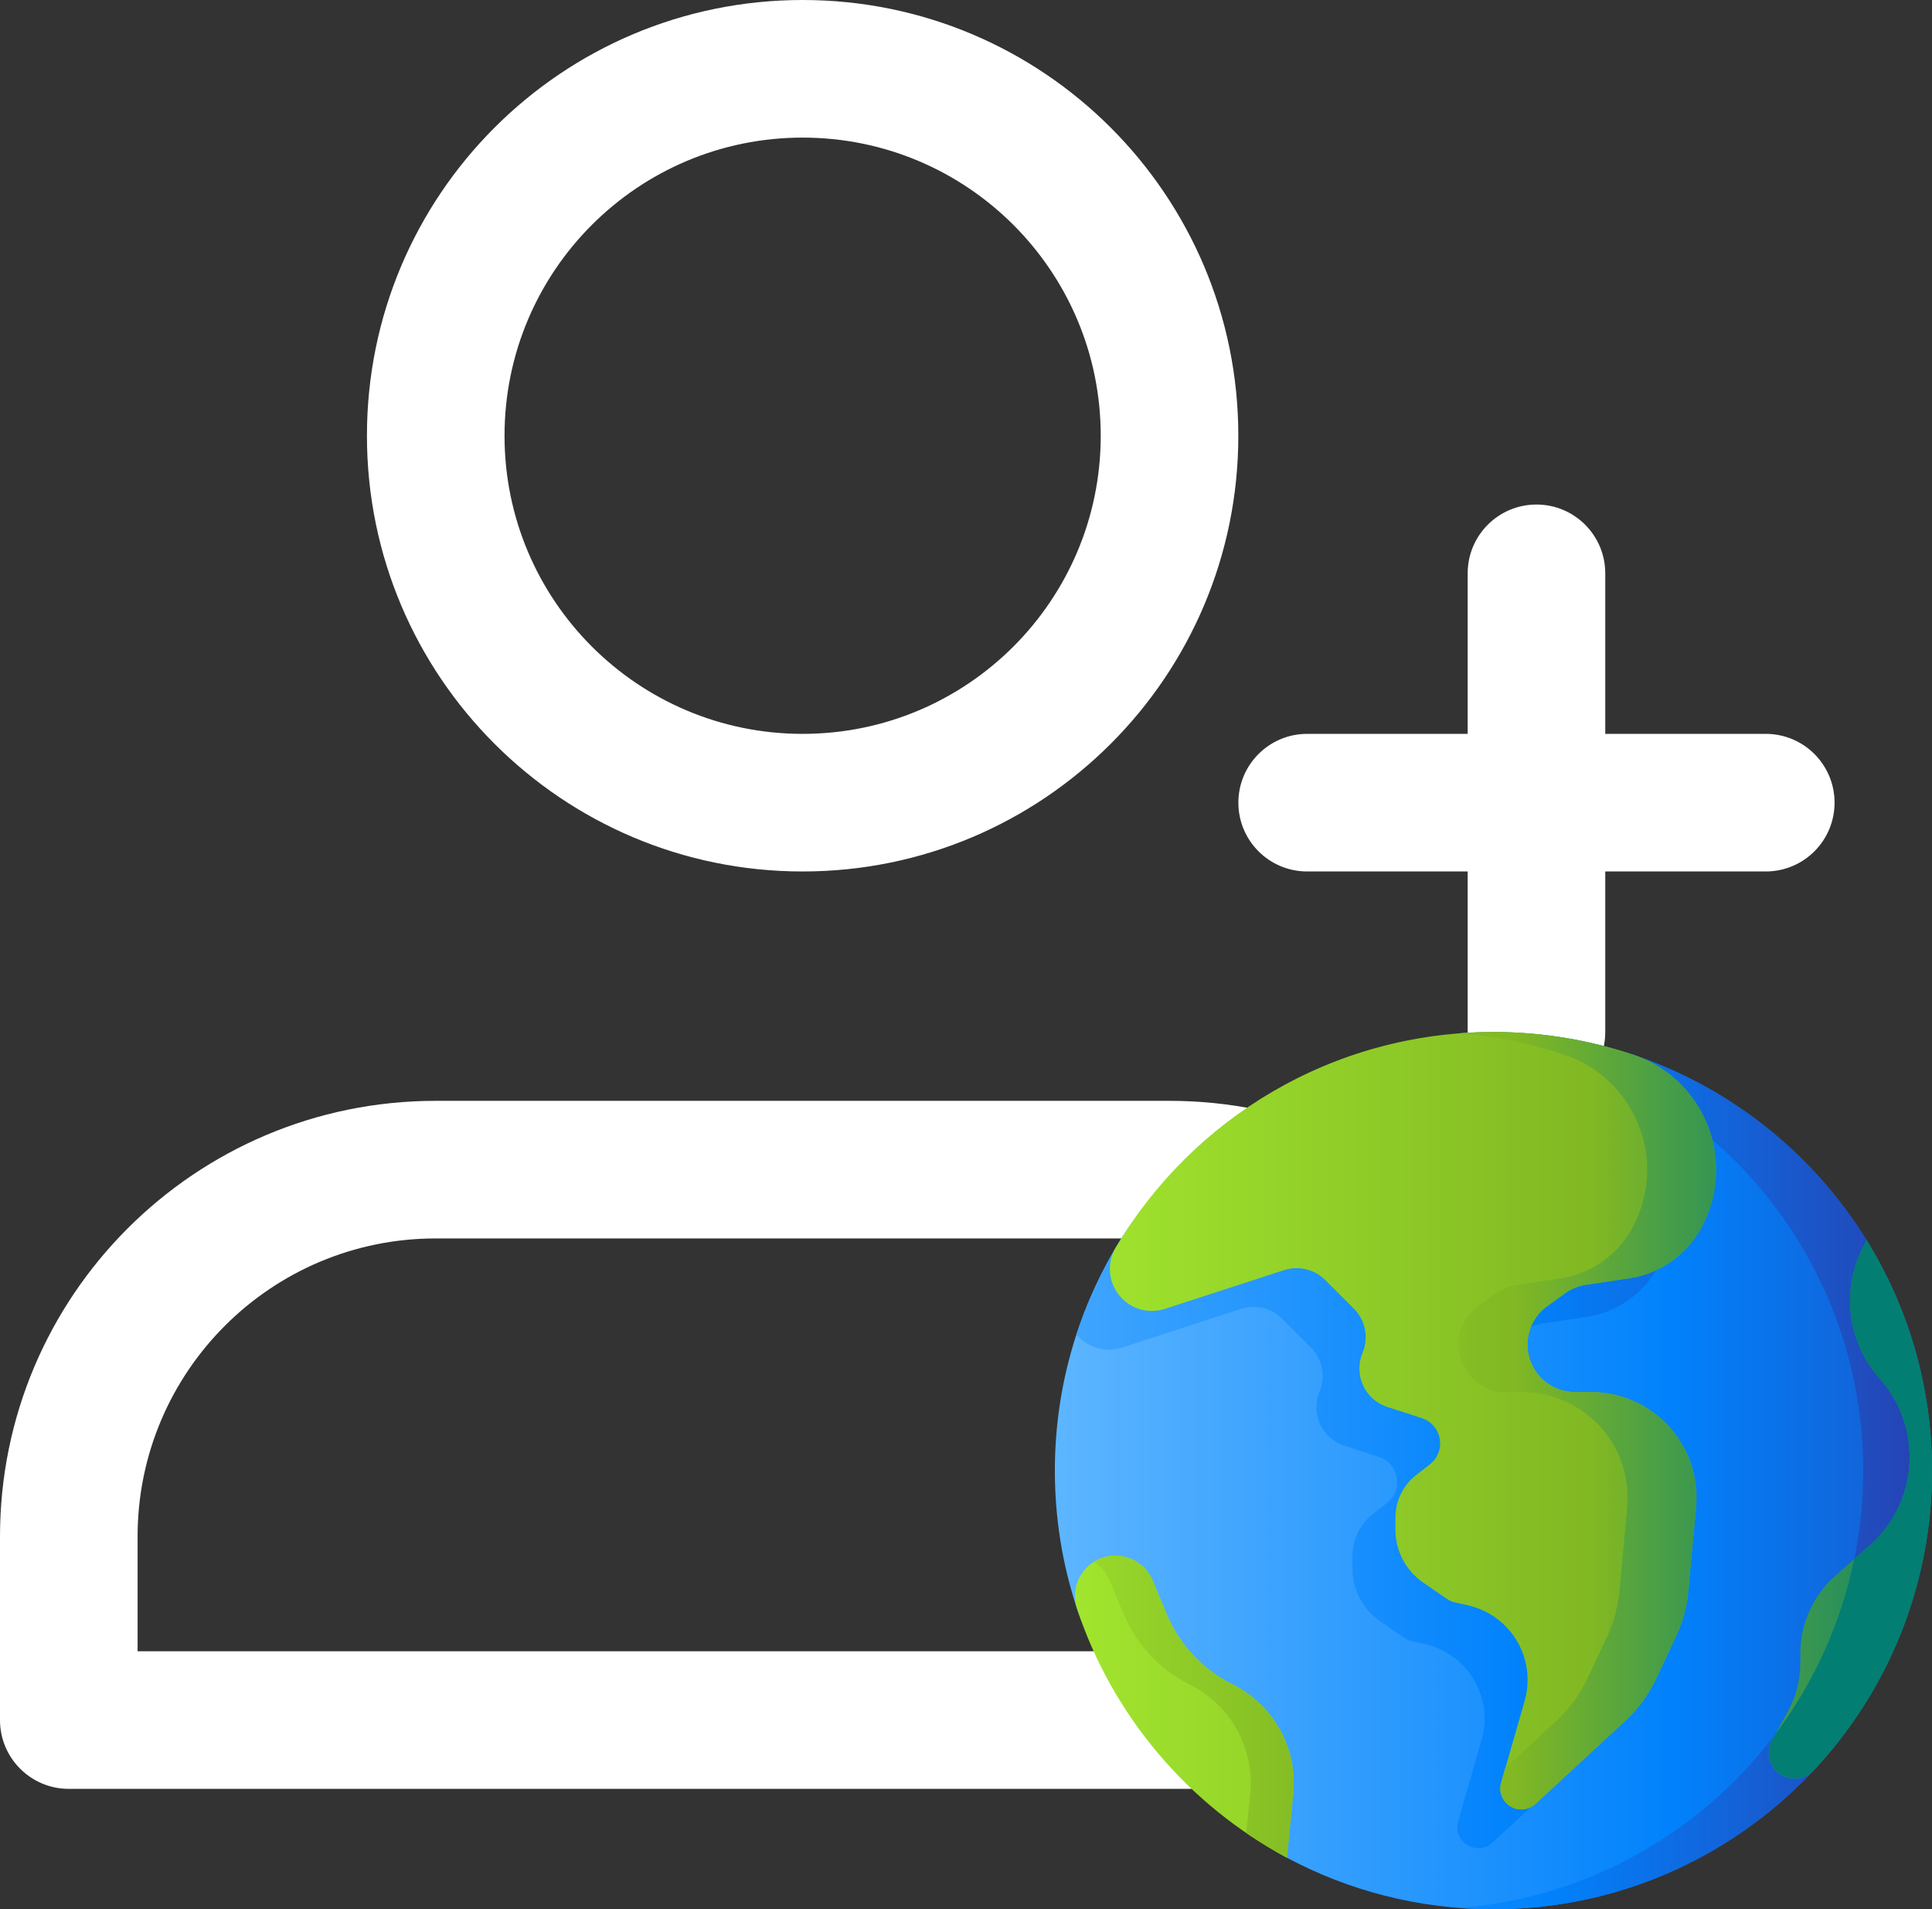
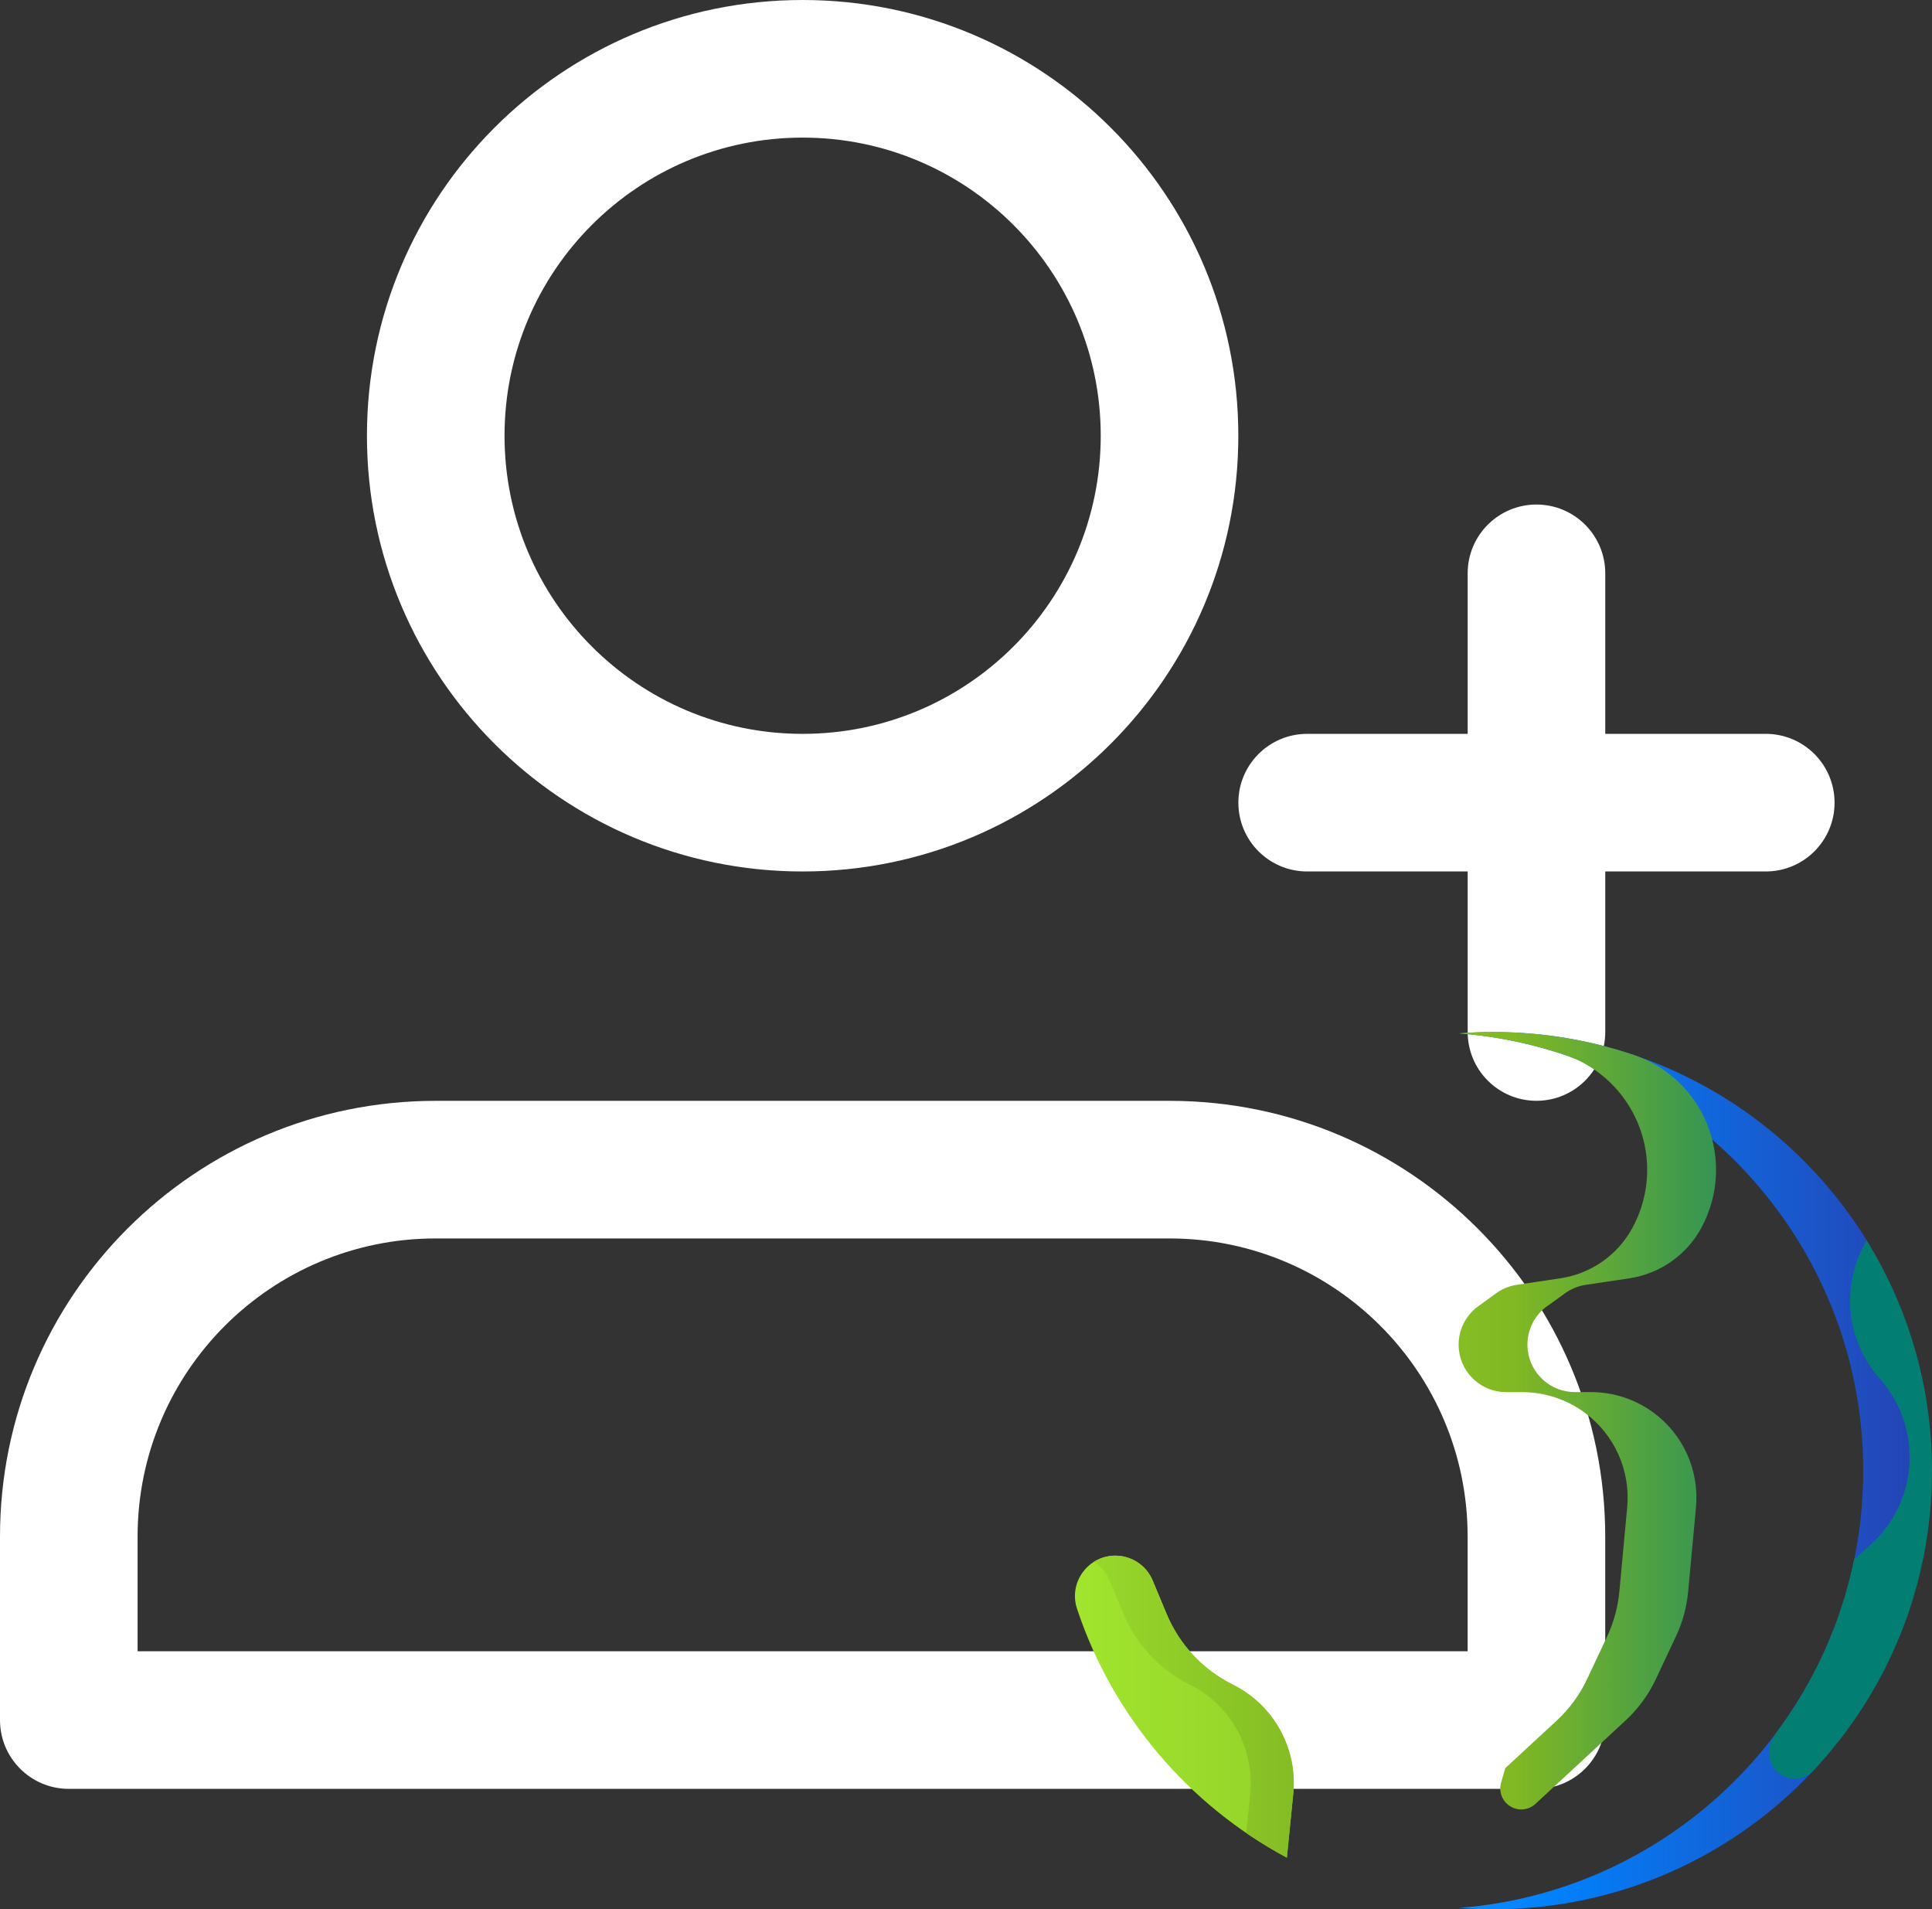
<svg xmlns="http://www.w3.org/2000/svg" xmlns:xlink="http://www.w3.org/1999/xlink" id="Layer_2" viewBox="0 0 449.33 444">
  <rect x="0" y="0" width="449.33" height="444" fill="#333333" stroke="none" />
  <defs>
    <linearGradient id="linear-gradient" x1="239.25" y1="75.98" x2="488.47" y2="75.98" gradientTransform="translate(1.84 420.33) scale(1 -1)" gradientUnits="userSpaceOnUse">
      <stop offset="0" stop-color="#60b7ff" />
      <stop offset=".59" stop-color="#0182fc" />
      <stop offset="1" stop-color="#2740b0" />
    </linearGradient>
    <linearGradient id="linear-gradient-2" x1="193.93" y1="80.6" x2="460.62" y2="80.6" xlink:href="#linear-gradient" />
    <linearGradient id="linear-gradient-3" x1="228.19" y1="78.02" x2="448.39" y2="78.02" xlink:href="#linear-gradient" />
    <linearGradient id="linear-gradient-4" x1="245.33" y1="89.57" x2="454.15" y2="89.57" gradientTransform="translate(1.84 420.33) scale(1 -1)" gradientUnits="userSpaceOnUse">
      <stop offset="0" stop-color="#a2e62e" />
      <stop offset=".59" stop-color="#81b823" />
      <stop offset="1" stop-color="#037e73" />
    </linearGradient>
    <linearGradient id="linear-gradient-5" y1="23.35" x2="454.15" y2="23.35" xlink:href="#linear-gradient-4" />
    <linearGradient id="linear-gradient-6" x1="245.33" y1="69.05" x2="454.15" y2="69.05" xlink:href="#linear-gradient-4" />
    <linearGradient id="linear-gradient-7" x1="312.67" y1="69.05" x2="403.78" y2="69.05" xlink:href="#linear-gradient-4" />
    <linearGradient id="linear-gradient-8" x1="239.41" y1="89.57" x2="427.68" y2="89.57" xlink:href="#linear-gradient-4" />
    <linearGradient id="linear-gradient-9" x1="226.86" y1="23.35" x2="364.99" y2="23.35" xlink:href="#linear-gradient-4" />
  </defs>
  <g id="Layer_1-2">
    <path d="m186.67,32c-38.29,0-69.33,31.04-69.33,69.33s31.04,69.33,69.33,69.33,69.33-31.04,69.33-69.33-31.04-69.33-69.33-69.33Zm-101.33,69.33C85.33,45.37,130.7,0,186.67,0s101.33,45.37,101.33,101.33-45.37,101.33-101.33,101.33-101.33-45.37-101.33-101.33Zm272,16c8.84,0,16,7.16,16,16v37.33h37.33c8.84,0,16,7.16,16,16s-7.16,16-16,16h-37.33v37.33c0,8.84-7.16,16-16,16s-16-7.16-16-16v-37.33h-37.33c-8.84,0-16-7.16-16-16s7.16-16,16-16h37.33v-37.33c0-8.84,7.16-16,16-16ZM0,357.33c0-55.97,45.37-101.33,101.33-101.33h170.67c55.97,0,101.33,45.37,101.33,101.33v42.67c0,8.84-7.16,16-16,16H16c-8.84,0-16-7.16-16-16v-42.67Zm101.33-69.33c-38.29,0-69.33,31.04-69.33,69.33v26.67h309.33v-26.67c0-38.29-31.04-69.33-69.33-69.33H101.33Z" style="fill:#fff; fill-rule:evenodd;" />
    <g>
-       <path d="m449.33,342c0,56.33-45.67,102-102,102-17.41,0-33.8-4.36-48.14-12.05-11.8-6.33-17.91-14.92-26.36-25.18-7.97-9.69-18.5-20.87-22.48-33.07-3.26-9.98-5.02-20.63-5.02-31.7,0-18.83,5.1-36.47,14-51.61,17.72-30.15,50.5-42.9,88-42.9,11.22,0,22.02-5.68,32.12-2.33,40.6,13.46,69.88,51.73,69.88,96.84h0Z" style="fill:url(#linear-gradient);" />
-       <path d="m370.03,254.36c-10.27-3.47-21.27-5.36-32.7-5.36-23.8,0-43.67,10.18-61.02,23.84-5.38,5.52-12.16,9.62-16.18,16.24-4.02,6.62-7.32,13.73-9.77,21.23.43.53.92,1.02,1.48,1.46,2.56,2.02,5.96,2.63,9.06,1.62l27.75-9.01c3.36-1.09,7.05-.21,9.55,2.29l6.67,6.67c2.7,2.7,3.5,6.76,2.02,10.28-2.13,5.07.53,10.88,5.77,12.58l8.02,2.6c1.21.39,2.27,1.15,3.03,2.17,2.01,2.69,1.51,6.49-1.14,8.56l-3.24,2.53c-3.02,2.36-4.79,5.99-4.79,9.83v2.86c0,4.92,2.42,9.52,6.47,12.3l5.56,3.82c.51.35,1.07.6,1.67.73l3.28.76c6.92,1.6,12.23,7.17,13.48,14.16.48,2.68.34,5.43-.41,8.05l-5.46,18.99c-.9,3.12,1.45,6.23,4.69,6.23,1.23,0,2.41-.46,3.32-1.3l20.93-19.37c2.95-2.73,5.35-6,7.06-9.64l4.67-9.93c1.55-3.28,2.51-6.81,2.84-10.43l1.82-19.59c.79-8.54-2.93-16.87-9.82-21.97-4.22-3.13-9.34-4.82-14.6-4.82h-3.74c-5.57,0-10.27-4.15-10.96-9.68-.49-3.99,1.22-7.94,4.48-10.3l4.14-3c1.43-1.04,3.09-1.71,4.84-1.98l10.15-1.52c7.05-1.06,13.21-5.34,16.65-11.58,4.46-8.08,4.68-17.83.61-26.11-3.3-6.69-9.1-11.84-16.17-14.23h0Z" style="fill:url(#linear-gradient-2);" />
      <path d="m347.33,240c-2.69,0-5.36.11-8,.31,52.59,4.08,94,48.05,94,101.69s-41.4,97.61-94,101.69c2.64.2,5.31.31,8,.31,29.39,0,55.88-12.43,74.49-32.32,0,0,26.71-42.74,26.71-69.68,0-19.66-14.4-53.6-14.4-53.6-17.98-29.05-50.13-48.4-86.8-48.4h0Z" style="fill:url(#linear-gradient-3);" />
      <g>
-         <path d="m396.2,259.59c-3.3-6.69-9.1-11.84-16.17-14.23-10.27-3.47-21.27-5.36-32.7-5.36-37.39,0-70.08,20.12-87.84,50.12-2.49,4.21-1.49,9.61,2.35,12.64,2.56,2.02,5.96,2.63,9.06,1.62l27.75-9.01c3.36-1.09,7.05-.21,9.55,2.29l6.67,6.67c2.7,2.7,3.5,6.76,2.02,10.28-2.13,5.07.53,10.88,5.77,12.58l8.02,2.6c1.21.39,2.27,1.15,3.03,2.17,2.01,2.69,1.51,6.49-1.14,8.56l-3.24,2.53c-3.02,2.36-4.79,5.99-4.79,9.83v2.86c0,4.92,2.42,9.52,6.47,12.3l5.56,3.82c.51.35,1.07.6,1.67.73l3.28.76c6.92,1.6,12.23,7.17,13.48,14.16.48,2.68.34,5.43-.41,8.05l-5.46,18.99c-.9,3.12,1.45,6.23,4.69,6.23,1.23,0,2.41-.46,3.32-1.3l20.93-19.37c2.95-2.73,5.35-6,7.06-9.64l4.67-9.93c1.55-3.28,2.51-6.81,2.84-10.43l1.82-19.59c.79-8.54-2.93-16.87-9.82-21.97-4.22-3.13-9.34-4.82-14.6-4.82h-3.74c-5.57,0-10.27-4.15-10.96-9.68-.49-3.99,1.22-7.94,4.48-10.3l4.14-3c1.43-1.04,3.09-1.71,4.84-1.98l10.15-1.52c7.05-1.06,13.21-5.34,16.65-11.58,4.46-8.08,4.68-17.83.61-26.11h0Z" style="fill:url(#linear-gradient-4);" />
-         <path d="m286.7,391.74c-6.94-3.44-12.4-9.28-15.38-16.42l-3.24-7.77c-1.32-3.17-4.28-5.37-7.7-5.73-6.79-.71-12.04,5.83-9.89,12.31,8.28,24.96,25.94,45.64,48.8,57.87l1.48-14.81c1.06-10.58-4.55-20.72-14.08-25.45h0Z" style="fill:url(#linear-gradient-5);" />
-         <path d="m434.13,288.41l-.64,1.2c-5.38,10.09-3.9,22.47,3.7,31.01,4.47,5.02,6.94,11.5,6.94,18.22,0,7.86-3.38,15.35-9.28,20.55l-7.98,7.03c-5.19,4.57-8.16,11.15-8.16,18.06v2.09c0,4.09-1.04,8.12-3.03,11.7l-3.55,6.39c-.9,1.61-1,3.54-.29,5.25,1.69,4.05,6.98,4.98,9.98,1.78,17.06-18.23,27.51-42.73,27.51-69.67,0-19.66-5.57-38.02-15.2-53.59h0Z" style="fill:url(#linear-gradient-6);" />
+         <path d="m286.7,391.74c-6.94-3.44-12.4-9.28-15.38-16.42l-3.24-7.77c-1.32-3.17-4.28-5.37-7.7-5.73-6.79-.71-12.04,5.83-9.89,12.31,8.28,24.96,25.94,45.64,48.8,57.87l1.48-14.81c1.06-10.58-4.55-20.72-14.08-25.45h0" style="fill:url(#linear-gradient-5);" />
      </g>
      <path d="m434.13,288.41l-.64,1.2c-5.38,10.09-3.9,22.47,3.7,31.01,4.47,5.02,6.94,11.5,6.94,18.22,0,7.86-3.38,15.35-9.28,20.55l-3.61,3.18c-3.07,14.98-9.41,28.76-18.26,40.56l-.85,1.53c-.9,1.61-1,3.54-.29,5.25,1.69,4.05,6.98,4.98,9.98,1.78,17.06-18.23,27.51-42.73,27.51-69.67,0-19.66-5.57-38.02-15.2-53.59h0Z" style="fill:url(#linear-gradient-7);" />
      <path d="m359.82,303.77l4.14-3c1.43-1.04,3.09-1.71,4.84-1.98l10.15-1.52c7.05-1.06,13.21-5.34,16.65-11.58,4.46-8.08,4.68-17.83.61-26.11-3.3-6.69-9.1-11.84-16.17-14.23-10.27-3.47-21.27-5.36-32.71-5.36-2.7,0-5.36.11-8.01.31,8.58.67,16.85,2.39,24.7,5.04,7.07,2.39,12.87,7.54,16.17,14.23,4.08,8.28,3.85,18.03-.61,26.11-3.44,6.24-9.6,10.53-16.65,11.58l-10.15,1.52c-1.75.26-3.41.94-4.84,1.98l-4.14,3c-3.26,2.36-4.98,6.31-4.48,10.3.68,5.53,5.38,9.68,10.96,9.68h3.74c5.26,0,10.38,1.69,14.6,4.82,6.89,5.1,10.61,13.43,9.82,21.97l-1.82,19.59c-.34,3.61-1.3,7.14-2.84,10.43l-4.67,9.93c-1.71,3.64-4.11,6.91-7.06,9.64l-11.97,11.07-.97,3.36c-.9,3.12,1.45,6.23,4.69,6.23,1.23,0,2.41-.46,3.32-1.3l20.93-19.37c2.95-2.73,5.35-6,7.06-9.64l4.67-9.93c1.55-3.28,2.51-6.81,2.84-10.43l1.82-19.59c.79-8.54-2.93-16.87-9.82-21.97-4.22-3.13-9.34-4.82-14.6-4.82h-3.74c-5.57,0-10.27-4.15-10.96-9.68-.49-3.99,1.22-7.94,4.48-10.3h0Z" style="fill:url(#linear-gradient-8);" />
      <path d="m286.7,391.74c-6.94-3.44-12.4-9.28-15.38-16.42l-3.24-7.77c-1.32-3.17-4.28-5.37-7.7-5.73-2.23-.23-4.29.32-5.98,1.39,1.61,1.02,2.91,2.51,3.67,4.34l3.24,7.77c2.98,7.15,8.44,12.98,15.38,16.42,9.53,4.73,15.13,14.86,14.08,25.45l-.91,9.08c3.03,2.07,6.18,3.99,9.43,5.73l1.48-14.81c1.06-10.58-4.55-20.72-14.08-25.45h0Z" style="fill:url(#linear-gradient-9);" />
    </g>
  </g>
</svg>